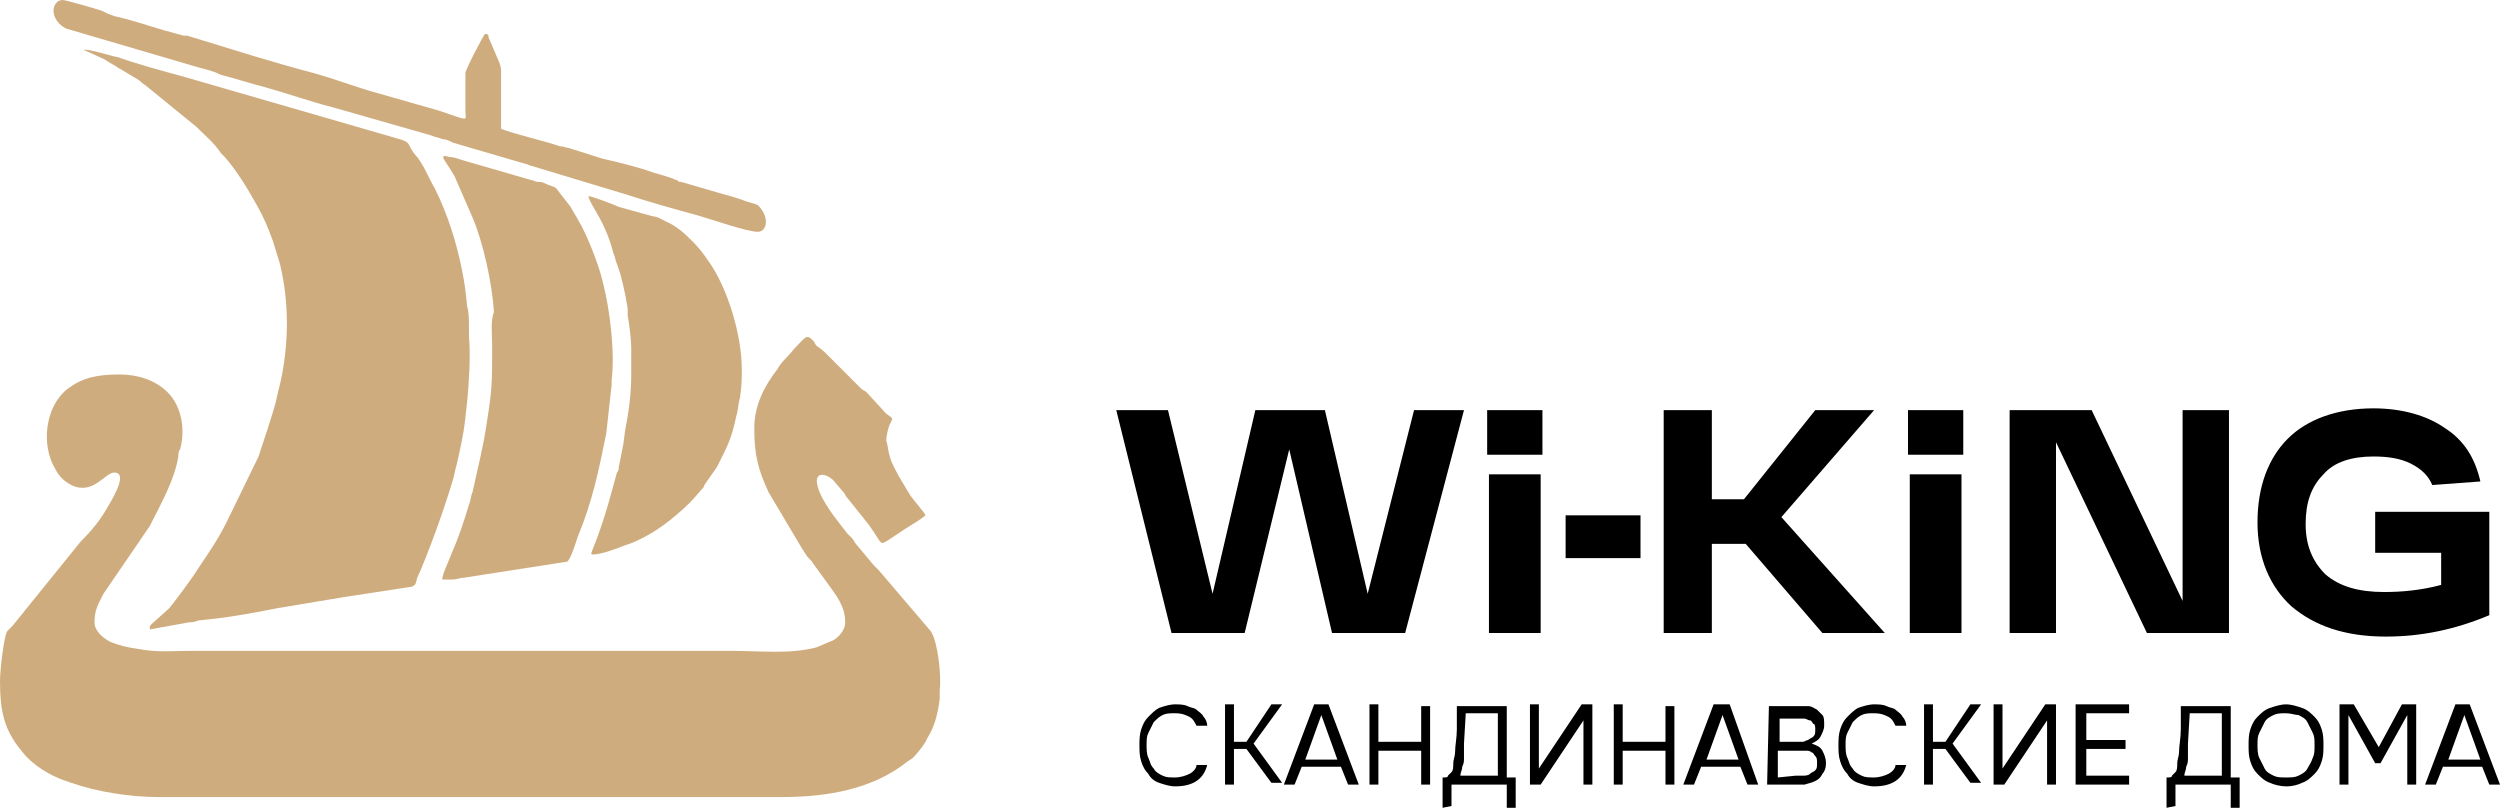
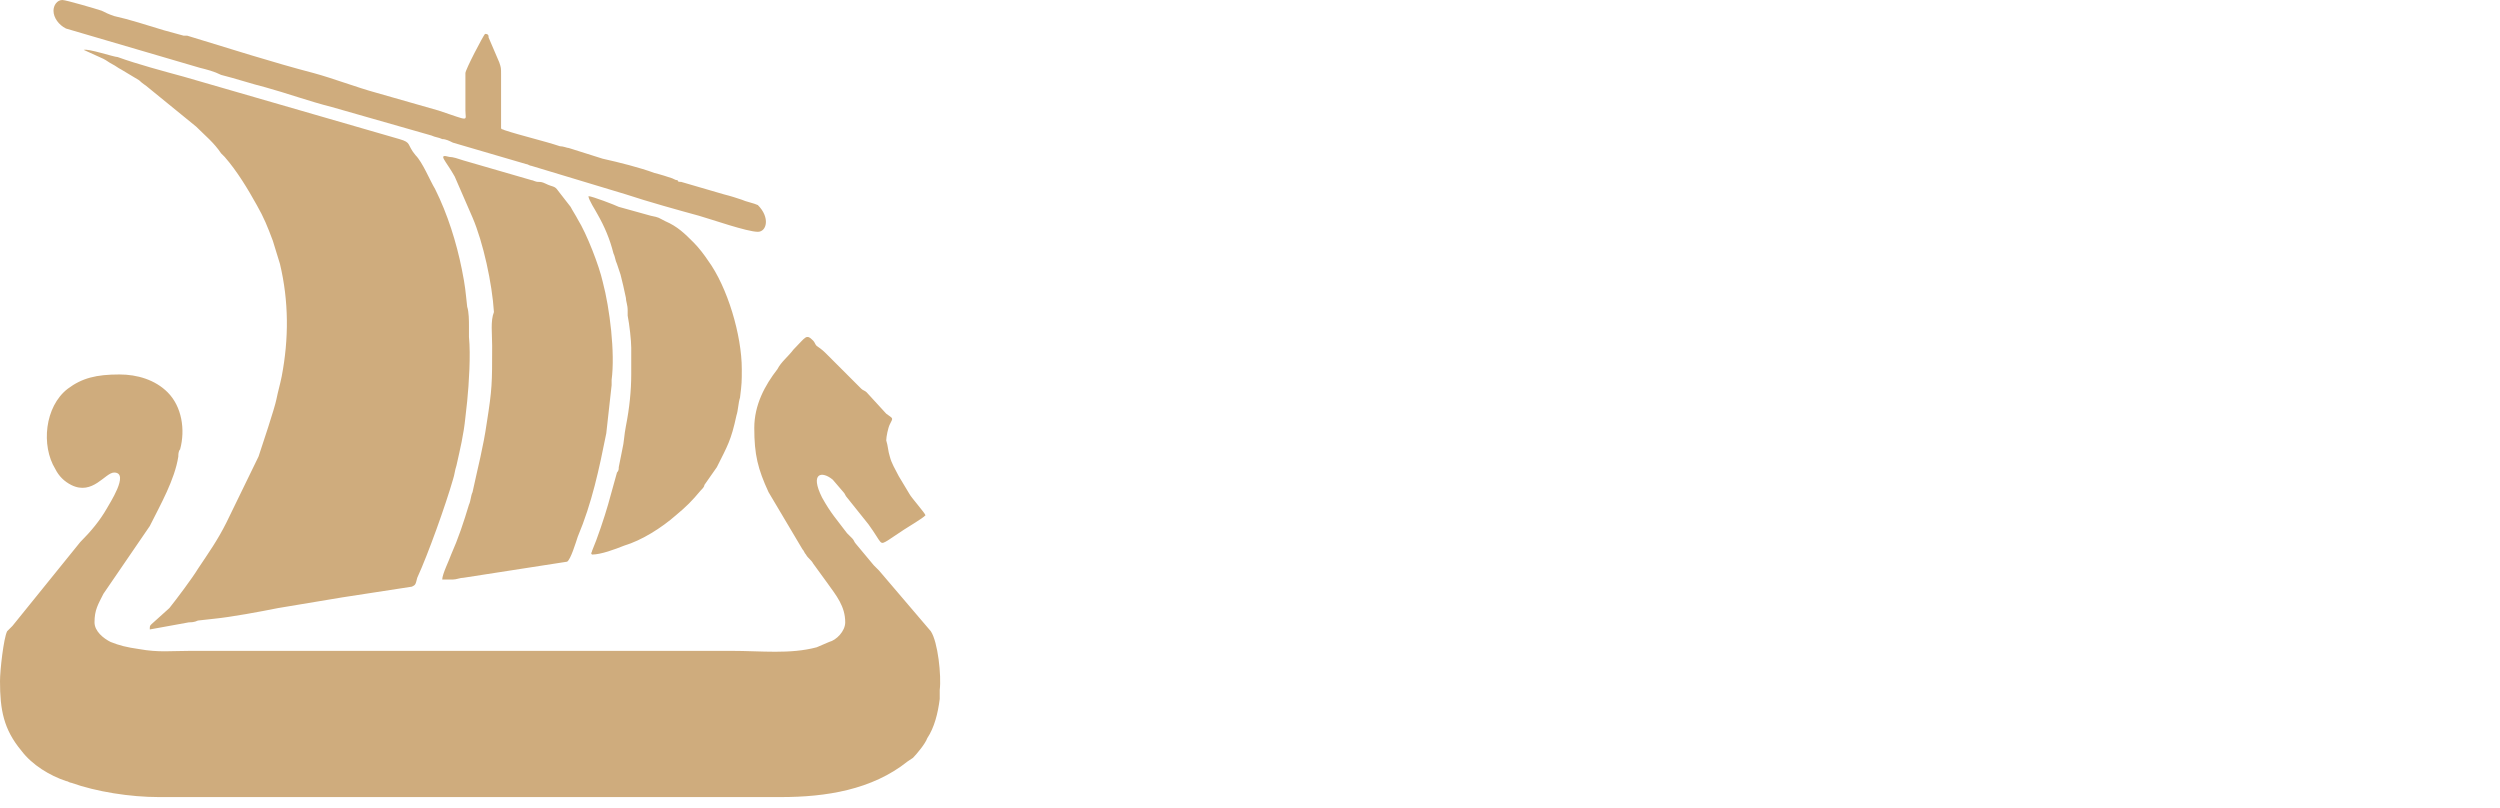
<svg xmlns="http://www.w3.org/2000/svg" version="1.1" id="Layer_1" x="0px" y="0px" viewBox="0 0 140.2 45.3" style="enable-background:new 0 0 140.2 45.3;" xml:space="preserve">
  <style type="text/css">
	.st0{fill-rule:evenodd;clip-rule:evenodd;fill:#CFAC7D;}
	.st1{fill-rule:evenodd;clip-rule:evenodd;}
</style>
  <g>
    <path class="st0" d="M4.7,2.8l1.1,0.5C6,3.4,6.1,3.5,6.3,3.6c0.2,0.1,0.3,0.2,0.5,0.3l1,0.6C8,4.7,8.2,4.8,8.3,4.9L11,7.1   c0.5,0.5,1,0.9,1.4,1.5c0.1,0.1,0.1,0.1,0.2,0.2c0.7,0.8,1.3,1.8,1.8,2.7c0.4,0.7,0.6,1.2,0.9,2l0.4,1.3c0.5,2.1,0.5,4.2,0.1,6.3   c-0.1,0.5-0.2,0.8-0.3,1.3s-0.8,2.6-1,3.2l-1.8,3.7c-0.5,1-1,1.7-1.6,2.6c-0.3,0.5-1.2,1.7-1.6,2.2l-1,0.9   c-0.1,0.1-0.1,0.1-0.1,0.3l2.2-0.4c0.1,0,0.3,0,0.5-0.1l0.9-0.1c1-0.1,2.6-0.4,3.6-0.6c1.2-0.2,2.4-0.4,3.6-0.6l3.9-0.6   c0.2-0.1,0.2-0.1,0.3-0.5c0.6-1.3,1.6-4.1,2-5.5c0.1-0.3,0.1-0.5,0.2-0.8c0.2-0.9,0.4-1.7,0.5-2.7l0.1-0.9c0.1-1,0.2-2.6,0.1-3.6   c0-0.2,0-0.4,0-0.6c0-0.3,0-0.8-0.1-1.1c-0.1-0.9-0.1-1.1-0.3-2.1c-0.3-1.5-0.8-3.1-1.5-4.5c-0.3-0.5-0.7-1.5-1.1-1.9   c-0.5-0.6-0.2-0.7-0.9-0.9L10.3,4.3C9.2,4,7.7,3.6,6.6,3.2C6.4,3.2,4.9,2.7,4.7,2.8L4.7,2.8z M27.6,19.4c0,2.1,0,2.4-0.3,4.3   c-0.2,1.4-0.5,2.5-0.8,3.9c-0.1,0.2-0.1,0.5-0.2,0.7c-0.3,1-0.6,1.9-1,2.8c-0.1,0.3-0.5,1.1-0.5,1.4c0.2,0,0.3,0,0.6,0   c0.2,0,0.4-0.1,0.6-0.1l5.8-0.9c0.2-0.1,0.5-1.1,0.6-1.4c0.8-1.9,1.2-3.8,1.6-5.8l0.3-2.7c0-0.1,0-0.2,0-0.3c0.2-1.5-0.1-4-0.5-5.5   c-0.2-0.9-0.9-2.7-1.4-3.5c-0.1-0.2-0.3-0.5-0.4-0.7l-0.7-0.9c-0.2-0.3-0.3-0.2-0.7-0.4c-0.2-0.1-0.3-0.1-0.4-0.1   c-0.2,0-0.3-0.1-0.4-0.1L26,9c-0.3-0.1-0.6-0.2-0.8-0.2C24.5,8.6,25,9,25.5,9.9l1,2.3c0.6,1.4,1.1,3.7,1.2,5.3   C27.5,18,27.6,18.7,27.6,19.4z M33.2,31.1c0.5,0,1.3-0.3,1.8-0.5c1-0.3,2.1-1,2.9-1.7c0.6-0.5,0.9-0.8,1.4-1.4   c0.1-0.1,0.2-0.2,0.2-0.3c0.2-0.3,0.5-0.7,0.7-1c0.6-1.2,0.8-1.5,1.1-2.9c0.1-0.3,0.1-0.7,0.2-1c0.1-0.8,0.1-0.9,0.1-1.6   c0-1.9-0.8-4.6-1.9-6.1c-0.2-0.3-0.5-0.7-0.8-1c-0.5-0.5-0.9-0.9-1.6-1.2c-0.4-0.2-0.3-0.2-0.8-0.3l-1.8-0.5   C34.5,11.5,33.2,11,33,11c0,0.2,0.4,0.8,0.5,1c0.4,0.7,0.7,1.4,0.9,2.2c0.1,0.2,0.1,0.4,0.2,0.6l0.2,0.6c0.1,0.4,0.2,0.8,0.3,1.3   c0,0.2,0.1,0.4,0.1,0.7c0,0.1,0,0.2,0,0.3c0.1,0.5,0.2,1.4,0.2,1.8c0,0.3,0,0.5,0,0.8s0,0.5,0,0.7c0,0.9-0.1,1.9-0.3,2.9   c-0.1,0.5-0.1,0.9-0.2,1.3l-0.2,1c0,0.1,0,0.2-0.1,0.3l-0.5,1.8c-0.2,0.7-0.6,1.9-0.9,2.6C33.2,31,33.1,31,33.2,31.1z M3,0.6   c0,0.4,0.3,0.8,0.7,1l7.5,2.2C11.6,3.9,12,4,12.4,4.2c0.8,0.2,1.7,0.5,2.5,0.7C16,5.2,17.4,5.7,18.6,6l5.6,1.6   c0.2,0.1,0.4,0.1,0.6,0.2c0.2,0,0.4,0.1,0.6,0.2l4.1,1.2c0.1,0,0.2,0.1,0.3,0.1l5.3,1.6c1.2,0.4,3,0.9,4.1,1.2   c0.7,0.2,2.7,0.9,3.3,0.9c0.5,0,0.7-0.8,0-1.5c-0.2-0.1-0.7-0.2-0.9-0.3c-0.3-0.1-0.6-0.2-1-0.3l-2.4-0.7c-0.1,0-0.2,0-0.2-0.1   c-0.1,0-0.1,0-0.3-0.1c-0.3-0.1-0.6-0.2-1-0.3c-0.8-0.3-2-0.6-2.9-0.8l-1.9-0.6c-0.1,0-0.3-0.1-0.5-0.1c-0.9-0.3-2.2-0.6-3.1-0.9   c-0.2-0.1-0.1,0-0.2-0.1c0-1,0-2,0-3c0-0.4,0-0.4-0.1-0.7l-0.6-1.4c0-0.1,0-0.2-0.2-0.2c-0.1,0.1-1.1,2-1.1,2.2v2.1   c0,0.6,0.3,0.6-1.5,0l-3.5-1c-1.1-0.3-2.4-0.8-3.5-1.1c-2.3-0.6-4.8-1.4-7.1-2.1c0,0-0.1,0-0.2,0L9.2,1.7c-1-0.3-1.9-0.6-2.8-0.8   C6.1,0.8,5.9,0.7,5.7,0.6C5.4,0.5,3.7,0,3.5,0C3.2,0,3,0.3,3,0.6z M42.3,24c0,1.5,0.2,2.3,0.8,3.6l1.9,3.2c0.1,0.1,0.1,0.2,0.2,0.3   c0.1,0.2,0.3,0.3,0.4,0.5l0.8,1.1c0.5,0.7,1,1.3,1,2.2c0,0.5-0.5,1-0.9,1.1l-0.7,0.3c-1.5,0.4-3.1,0.2-4.8,0.2H10.7   c-1.1,0-1.8,0.1-2.9-0.1c-0.7-0.1-1.1-0.2-1.6-0.4c-0.4-0.2-0.9-0.6-0.9-1.1c0-0.7,0.2-1,0.5-1.6l2.6-3.8c0.6-1.2,1.4-2.6,1.6-3.9   c0-0.1,0-0.3,0.1-0.4c0.3-1.1,0.1-2.4-0.7-3.2c-0.7-0.7-1.7-1-2.7-1c-1.3,0-2.1,0.2-2.9,0.8c-1.3,1-1.5,3.2-0.7,4.5   C3.3,26.7,3.6,27,4,27.2c1.2,0.6,1.9-0.7,2.4-0.7c0.9,0-0.3,1.8-0.4,2c-0.4,0.7-0.9,1.3-1.5,1.9l-3.8,4.7c-0.1,0.1-0.2,0.2-0.3,0.3   C0.2,35.8,0,37.6,0,38.2c0,1.6,0.2,2.7,1.2,3.9c0.6,0.8,1.6,1.4,2.5,1.7c0.1,0,0.2,0.1,0.3,0.1c1.4,0.5,3.3,0.8,4.9,0.8h34.9   c2.5,0,5.1-0.4,7.1-2l0.3-0.2c0.2-0.2,0.7-0.8,0.8-1.1c0.4-0.6,0.6-1.4,0.7-2.2c0-0.2,0-0.3,0-0.5c0.1-0.8-0.1-2.7-0.5-3.3L49.3,32   c-0.1-0.1-0.2-0.2-0.3-0.3l-1-1.2c-0.1-0.1-0.1-0.2-0.2-0.3c-0.1-0.1-0.2-0.2-0.3-0.3c-0.6-0.8-0.9-1.1-1.4-2c-0.7-1.4,0-1.5,0.6-1   l0.6,0.7c0.1,0.1,0.1,0.2,0.2,0.3l1.2,1.5c0.8,1.1,0.6,1.2,1.1,0.9l0.9-0.6c0.3-0.2,1-0.6,1.2-0.8c0-0.1-0.8-1-0.9-1.2l-0.6-1   c-0.2-0.4-0.4-0.7-0.5-1.1c-0.1-0.3-0.1-0.6-0.2-0.9c0-0.2,0.1-0.7,0.2-0.9c0.2-0.4,0.2-0.3-0.2-0.6L48.6,22   c-0.1-0.1-0.2-0.1-0.3-0.2c-0.5-0.5-1.1-1.1-1.6-1.6c-0.1-0.1-0.2-0.2-0.3-0.3c-0.2-0.2-0.3-0.3-0.6-0.5c-0.1-0.1-0.1-0.2-0.2-0.3   c-0.4-0.4-0.4-0.2-1.1,0.5c-0.3,0.4-0.7,0.7-0.9,1.1C42.9,21.6,42.3,22.7,42.3,24z" />
-     <path class="st1" d="M139.1,42.6l-0.9-2.5l-0.9,2.5H139.1z M140.2,44h-0.6l-0.4-1H137l-0.4,1H136l1.7-4.5h0.8L140.2,44z M131.2,44   v-4.5h0.8l1.4,2.4l1.3-2.4h0.8V44H135v-3.9l-1.5,2.7h-0.3l-1.5-2.7V44H131.2z M128.2,40c-0.3,0-0.5,0-0.7,0.1s-0.4,0.2-0.5,0.4   s-0.2,0.4-0.3,0.6c-0.1,0.2-0.1,0.4-0.1,0.7c0,0.2,0,0.5,0.1,0.7s0.2,0.4,0.3,0.6c0.1,0.2,0.3,0.3,0.5,0.4c0.2,0.1,0.4,0.1,0.7,0.1   c0.3,0,0.5,0,0.7-0.1s0.4-0.2,0.5-0.4s0.2-0.3,0.3-0.6c0.1-0.2,0.1-0.4,0.1-0.7s0-0.5-0.1-0.7s-0.2-0.4-0.3-0.6   c-0.1-0.2-0.3-0.3-0.5-0.4C128.7,40.1,128.5,40,128.2,40z M128.2,44.1c-0.3,0-0.7-0.1-0.9-0.2c-0.3-0.1-0.5-0.3-0.7-0.5   s-0.3-0.4-0.4-0.7s-0.1-0.6-0.1-0.9c0-0.3,0-0.6,0.1-0.9c0.1-0.3,0.2-0.5,0.4-0.7c0.2-0.2,0.4-0.4,0.7-0.5c0.3-0.1,0.6-0.2,0.9-0.2   s0.6,0.1,0.9,0.2c0.3,0.1,0.5,0.3,0.7,0.5s0.3,0.4,0.4,0.7c0.1,0.3,0.1,0.6,0.1,0.9c0,0.3,0,0.6-0.1,0.9c-0.1,0.3-0.2,0.5-0.4,0.7   s-0.4,0.4-0.7,0.5C128.9,44,128.6,44.1,128.2,44.1z M124.6,43.5V40h-1.8l-0.1,1.7c0,0.1,0,0.2,0,0.4c0,0.1,0,0.3,0,0.4   c0,0.2,0,0.3-0.1,0.5c0,0.2-0.1,0.3-0.1,0.5C122.5,43.5,124.6,43.5,124.6,43.5z M121.5,45.3v-1.7c0.2,0,0.3,0,0.3-0.1   c0.1-0.1,0.1-0.1,0.2-0.2c0.1-0.1,0.1-0.3,0.1-0.5s0.1-0.4,0.1-0.6c0-0.4,0.1-0.8,0.1-1.3c0-0.4,0-0.8,0-1.3h2.8v4h0.5v1.7h-0.5V44   H122v1.2L121.5,45.3L121.5,45.3z M116.4,44v-4.5h3V40H117v1.5h2.2V42H117v1.5h2.4V44H116.4z M111.8,44v-4.5h0.5v3.6l2.4-3.6h0.6V44   h-0.5v-3.6l-2.4,3.6H111.8z M108.4,44h-0.5v-4.5h0.5v2.1h0.7l1.4-2.1h0.6l-1.6,2.2l1.6,2.2h-0.6l-1.4-1.9h-0.7V44z M105.1,40   c-0.3,0-0.5,0-0.7,0.1s-0.3,0.2-0.5,0.4c-0.1,0.2-0.2,0.4-0.3,0.6c-0.1,0.2-0.1,0.4-0.1,0.7c0,0.2,0,0.5,0.1,0.7s0.1,0.4,0.3,0.6   c0.1,0.2,0.3,0.3,0.5,0.4c0.2,0.1,0.4,0.1,0.7,0.1c0.3,0,0.6-0.1,0.8-0.2c0.2-0.1,0.4-0.3,0.4-0.5h0.6c-0.1,0.4-0.3,0.7-0.6,0.9   c-0.3,0.2-0.7,0.3-1.2,0.3c-0.3,0-0.6-0.1-0.9-0.2c-0.3-0.1-0.5-0.3-0.6-0.5c-0.2-0.2-0.3-0.4-0.4-0.7s-0.1-0.6-0.1-0.9   c0-0.3,0-0.6,0.1-0.9c0.1-0.3,0.2-0.5,0.4-0.7c0.2-0.2,0.4-0.4,0.6-0.5c0.3-0.1,0.6-0.2,0.9-0.2c0.2,0,0.5,0,0.7,0.1   s0.4,0.1,0.5,0.2c0.1,0.1,0.3,0.2,0.4,0.4c0.1,0.1,0.2,0.3,0.2,0.5h-0.6c-0.1-0.2-0.2-0.4-0.4-0.5C105.7,40.1,105.5,40,105.1,40z    M100.7,43.5c0.1,0,0.3,0,0.4,0s0.3,0,0.4-0.1s0.2-0.1,0.3-0.2c0.1-0.1,0.1-0.2,0.1-0.4s0-0.3-0.1-0.4c-0.1-0.1-0.1-0.2-0.2-0.2   c-0.1-0.1-0.2-0.1-0.3-0.1c-0.1,0-0.2,0-0.4,0h-1.2v1.5L100.7,43.5L100.7,43.5z M99.8,40.1v1.5h0.9c0.1,0,0.2,0,0.4,0   c0.1,0,0.2-0.1,0.3-0.1c0.1-0.1,0.2-0.1,0.3-0.2c0.1-0.1,0.1-0.2,0.1-0.4c0-0.1,0-0.3-0.1-0.3c-0.1-0.1-0.1-0.2-0.2-0.2   s-0.2-0.1-0.3-0.1c-0.1,0-0.2,0-0.4,0h-1V40.1z M99.2,39.6h1.6c0.2,0,0.4,0,0.6,0s0.3,0.1,0.5,0.2c0.1,0.1,0.2,0.2,0.3,0.3   c0.1,0.1,0.1,0.3,0.1,0.6c0,0.2-0.1,0.4-0.2,0.6c-0.1,0.2-0.3,0.3-0.5,0.4c0.3,0.1,0.5,0.2,0.6,0.4s0.2,0.4,0.2,0.7   s-0.1,0.5-0.2,0.6c-0.1,0.2-0.2,0.3-0.4,0.4c-0.2,0.1-0.3,0.1-0.6,0.2c-0.2,0-0.4,0-0.6,0h-1.5L99.2,39.6L99.2,39.6z M97.5,42.6   l-0.9-2.5l-0.9,2.5H97.5z M98.6,44H98l-0.4-1h-2.2L95,44h-0.6l1.7-4.5H97L98.6,44z M91,41.6h2.4v-2h0.5V44h-0.5v-1.9H91V44h-0.5   v-4.5H91V41.6z M85.8,44v-4.5h0.5v3.6l2.4-3.6h0.6V44h-0.5v-3.6L86.4,44H85.8z M84,43.5V40h-1.8l-0.1,1.7c0,0.1,0,0.2,0,0.4   c0,0.1,0,0.3,0,0.4c0,0.2,0,0.3-0.1,0.5c0,0.2-0.1,0.3-0.1,0.5C81.9,43.5,84,43.5,84,43.5z M80.9,45.3v-1.7c0.2,0,0.3,0,0.3-0.1   c0.1-0.1,0.1-0.1,0.2-0.2c0.1-0.1,0.1-0.3,0.1-0.5s0.1-0.4,0.1-0.6c0-0.4,0.1-0.8,0.1-1.3c0-0.4,0-0.8,0-1.3h2.8v4H85v1.7h-0.5V44   h-3.1v1.2L80.9,45.3L80.9,45.3z M77.3,41.6h2.4v-2h0.5V44h-0.5v-1.9h-2.4V44h-0.5v-4.5h0.5V41.6z M75,42.6l-0.9-2.5l-0.9,2.5H75z    M76.2,44h-0.6l-0.4-1H73l-0.4,1H72l1.7-4.5h0.8L76.2,44z M69.2,44h-0.5v-4.5h0.5v2.1h0.7l1.4-2.1h0.6l-1.6,2.2l1.6,2.2h-0.6   L69.9,42h-0.7V44z M65.9,40c-0.3,0-0.5,0-0.7,0.1s-0.3,0.2-0.5,0.4c-0.1,0.2-0.2,0.4-0.3,0.6c-0.1,0.2-0.1,0.4-0.1,0.7   c0,0.2,0,0.5,0.1,0.7s0.1,0.4,0.3,0.6c0.1,0.2,0.3,0.3,0.5,0.4c0.2,0.1,0.4,0.1,0.7,0.1c0.3,0,0.6-0.1,0.8-0.2   c0.2-0.1,0.4-0.3,0.4-0.5h0.6c-0.1,0.4-0.3,0.7-0.6,0.9c-0.3,0.2-0.7,0.3-1.2,0.3c-0.3,0-0.6-0.1-0.9-0.2c-0.3-0.1-0.5-0.3-0.6-0.5   c-0.2-0.2-0.3-0.4-0.4-0.7s-0.1-0.6-0.1-0.9c0-0.3,0-0.6,0.1-0.9c0.1-0.3,0.2-0.5,0.4-0.7c0.2-0.2,0.4-0.4,0.6-0.5   c0.3-0.1,0.6-0.2,0.9-0.2c0.2,0,0.5,0,0.7,0.1s0.4,0.1,0.5,0.2c0.1,0.1,0.3,0.2,0.4,0.4c0.1,0.1,0.2,0.3,0.2,0.5h-0.6   c-0.1-0.2-0.2-0.4-0.4-0.5C66.5,40.1,66.3,40,65.9,40z M79.3,23h2.8l-3.3,12.5h-4.1l-2.4-10.3l-2.5,10.3h-4.1L62.6,23h2.9L68,33.3   L70.4,23h3.9l2.4,10.3L79.3,23z M87.8,28.9H92v2.4h-4.2V28.9z M105.7,35.5h-3.5l-4.3-5H96v5h-2.7V23H96v5h1.8l4-5h3.3l-5.2,6   L105.7,35.5z M107,25.4V23h3.1v2.5H107V25.4z M107.1,35.5v-8.9h2.9v8.9H107.1z M83.4,25.4V23h3.1v2.5h-3.1V25.4z M83.5,35.5v-8.9   h2.9v8.9H83.5z M122.4,23h2.6v12.5h-4.6l-5.1-10.7v10.7h-2.6V23h4.6l5.1,10.7V23z M133.4,28.7h6.2v5.8c-1.9,0.8-3.8,1.2-5.8,1.2   c-2.3,0-4-0.6-5.3-1.7c-1.2-1.1-1.9-2.7-1.9-4.7s0.6-3.6,1.7-4.7s2.8-1.7,4.8-1.7c1.6,0,3,0.4,4,1.1c1.1,0.7,1.7,1.7,2,3l-2.7,0.2   c-0.2-0.5-0.6-0.9-1.2-1.2c-0.6-0.3-1.3-0.4-2.1-0.4c-1.2,0-2.2,0.3-2.8,1c-0.7,0.7-1,1.6-1,2.8c0,1.2,0.4,2.1,1.1,2.8   c0.8,0.7,1.9,1,3.3,1c1,0,2.1-0.1,3.2-0.4V31h-3.7v-2.3H133.4z" />
  </g>
</svg>